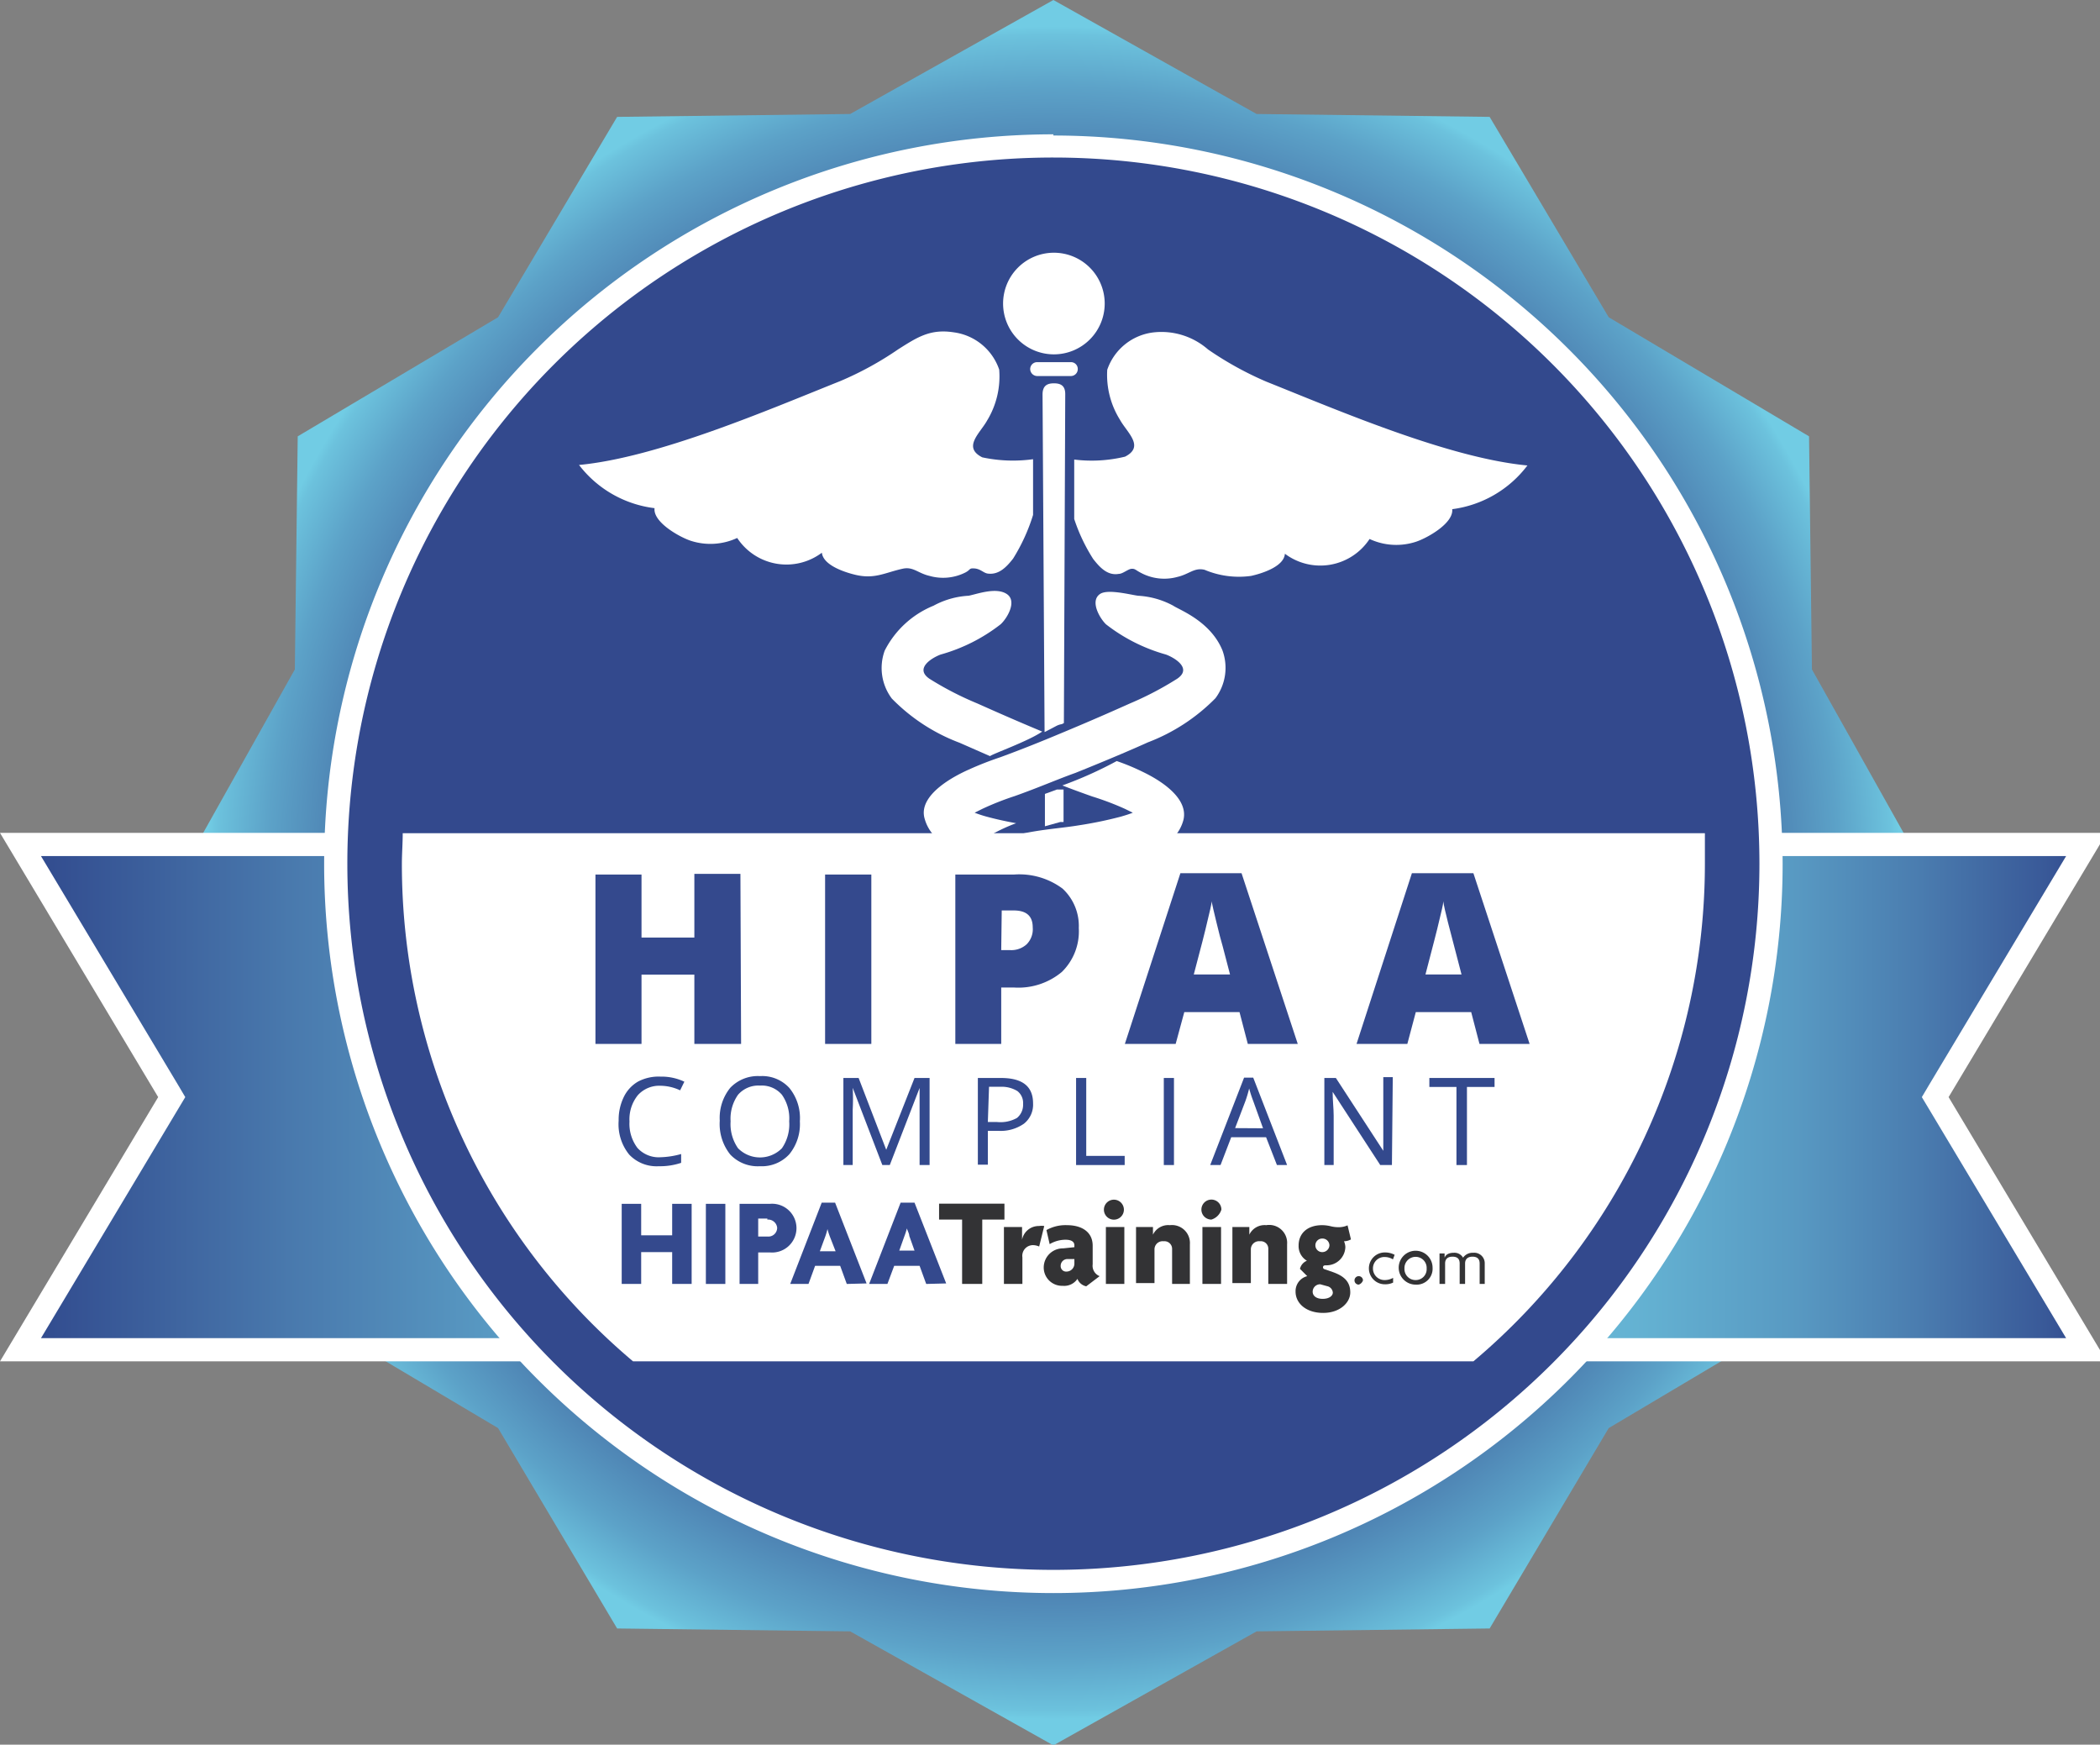
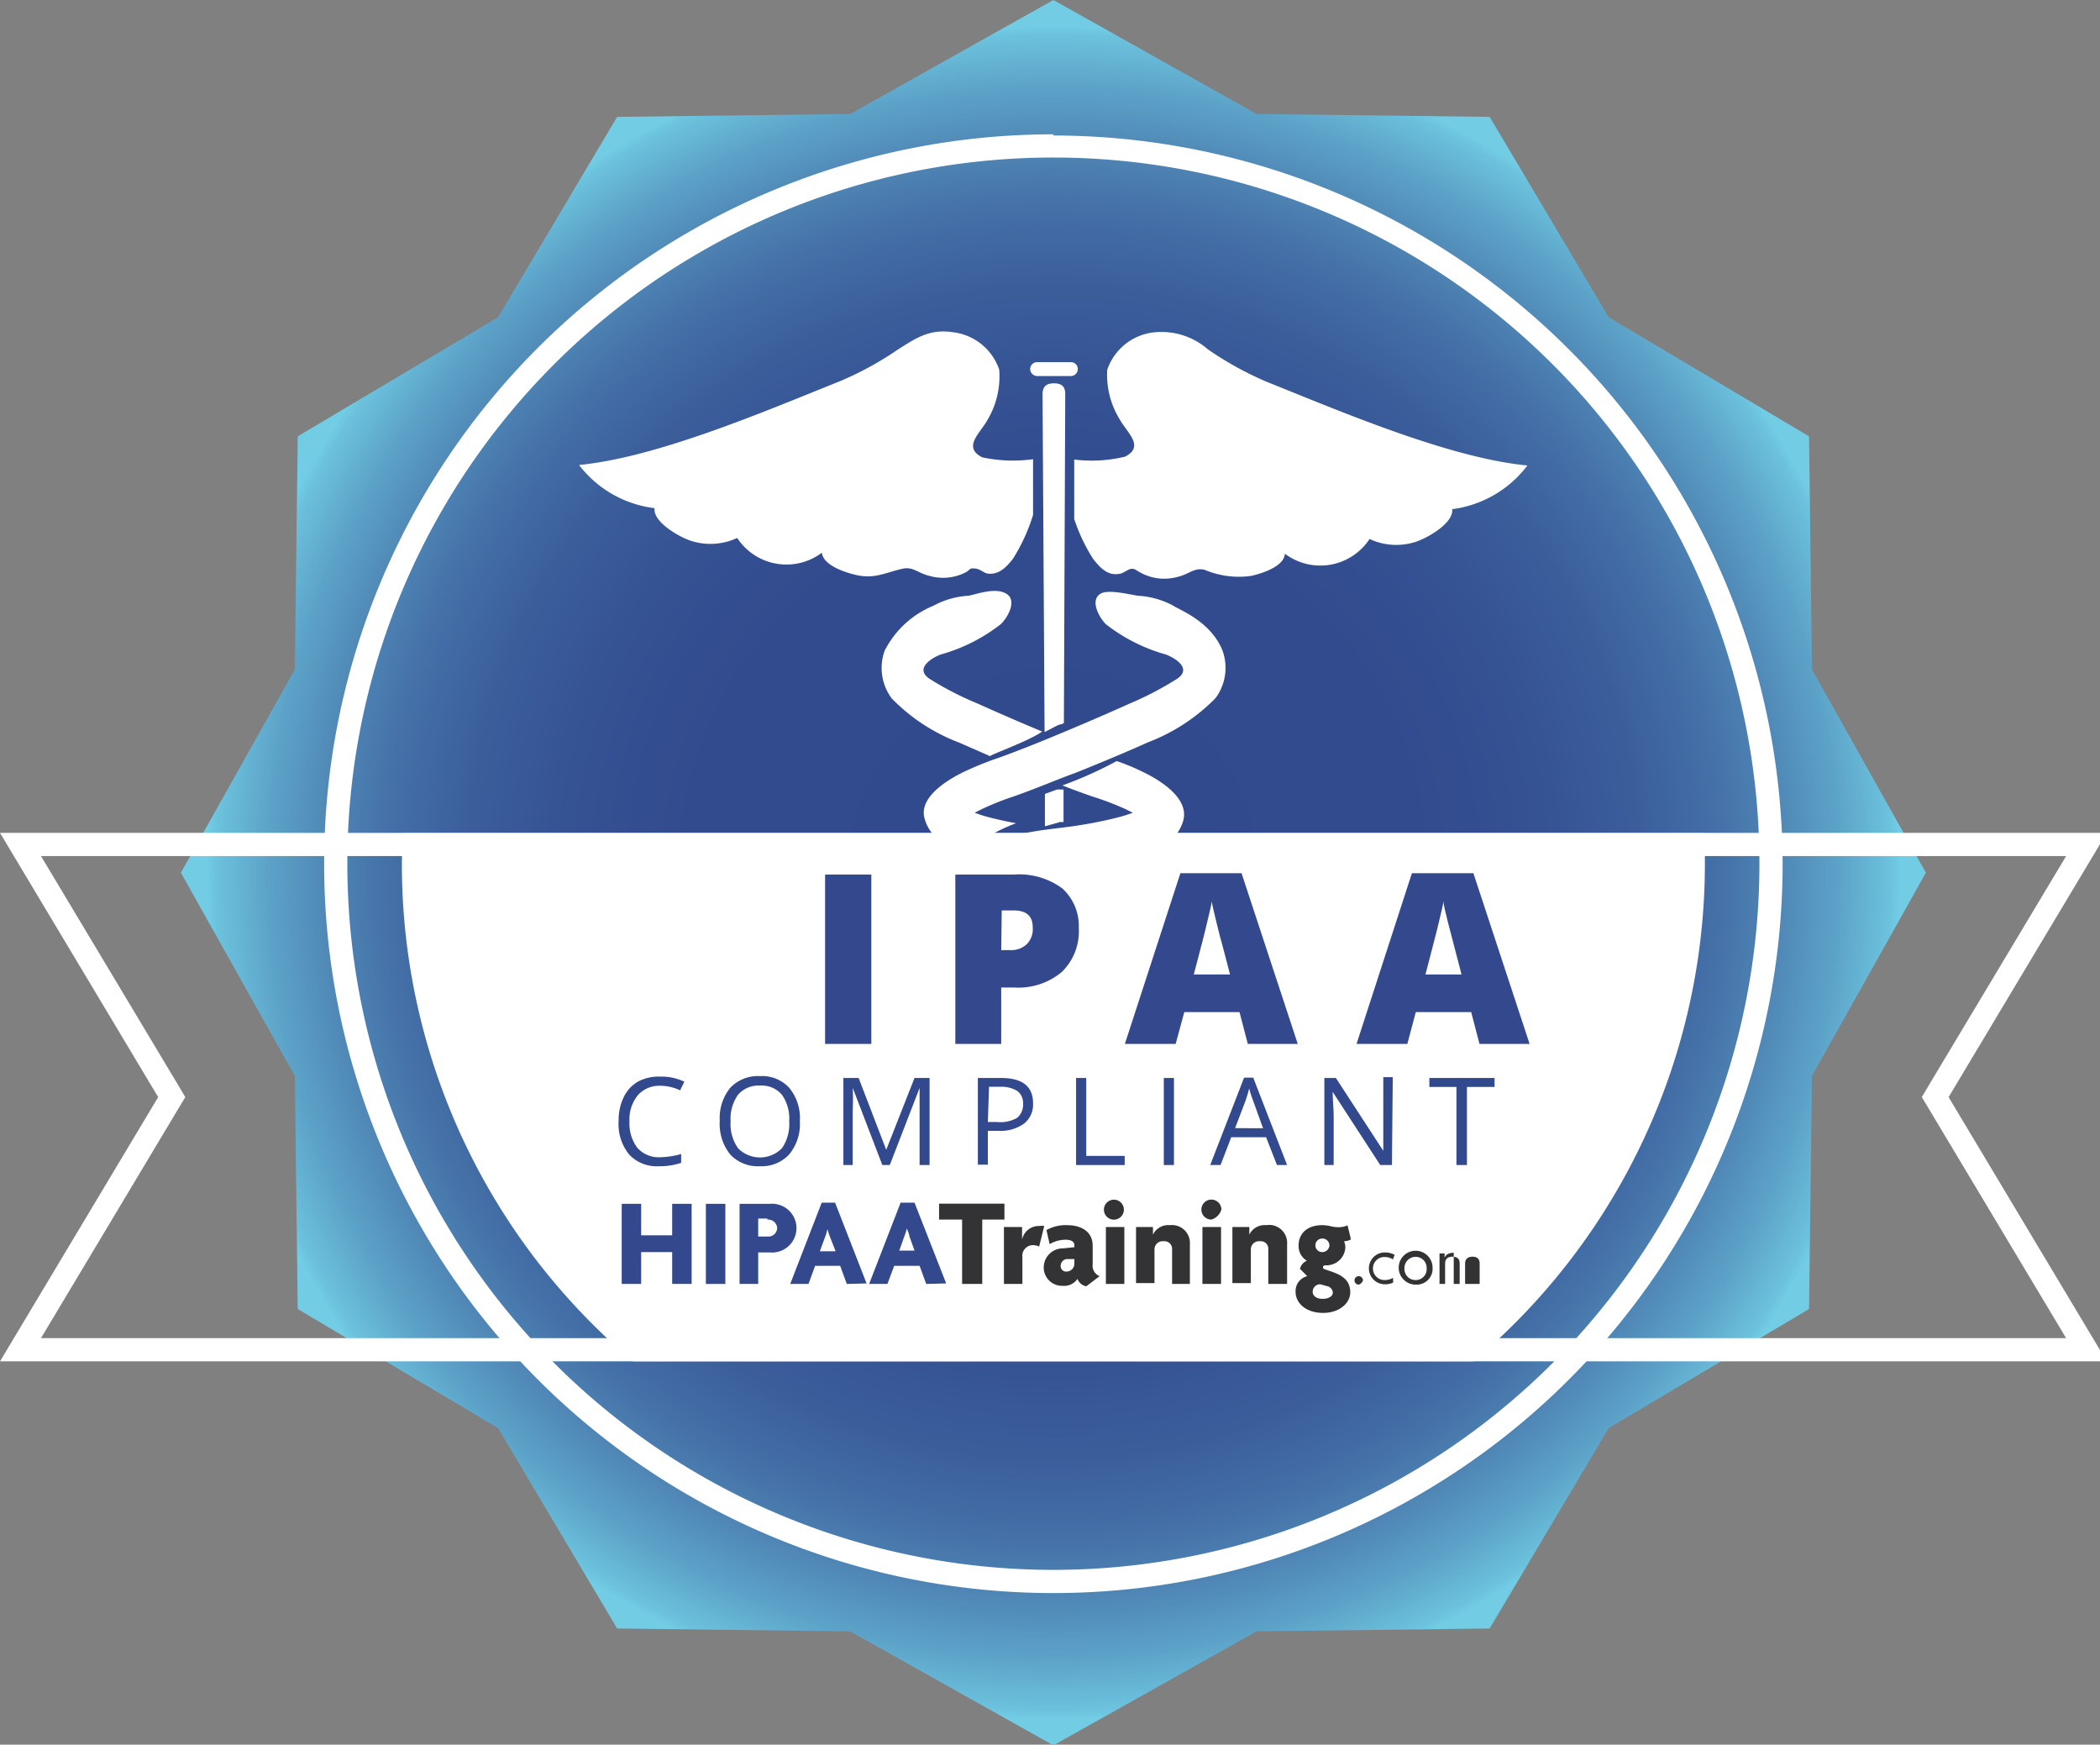
<svg xmlns="http://www.w3.org/2000/svg" viewBox="0 0 124 103">
  <rect x="0" y="0" width="124" height="103" fill="#808080" stroke="none" />
  <defs>
    <style>.cls-1{fill:url(#radial-gradient);}.cls-2{fill:url(#linear-gradient);}.cls-3{fill:#fff;}.cls-4{fill:#33498d;}.cls-5{fill:#34498d;}.cls-6{fill:#333335;}</style>
    <radialGradient id="radial-gradient" cx="62.2" cy="51.52" r="51.52" gradientUnits="userSpaceOnUse">
      <stop offset="0.05" stop-color="#31498d" />
      <stop offset="0.42" stop-color="#324b8e" />
      <stop offset="0.56" stop-color="#355293" />
      <stop offset="0.67" stop-color="#3b5e9b" />
      <stop offset="0.76" stop-color="#446fa7" />
      <stop offset="0.83" stop-color="#4f86b5" />
      <stop offset="0.9" stop-color="#5ca2c8" />
      <stop offset="0.96" stop-color="#6cc2dd" />
      <stop offset="0.97" stop-color="#71cce4" />
    </radialGradient>
    <linearGradient id="linear-gradient" x1="1.21" y1="64.77" x2="123.19" y2="64.77" gradientUnits="userSpaceOnUse">
      <stop offset="0" stop-color="#31498d" />
      <stop offset="0.01" stop-color="#324c8f" />
      <stop offset="0.13" stop-color="#4979ad" />
      <stop offset="0.24" stop-color="#5a9dc5" />
      <stop offset="0.35" stop-color="#67b7d6" />
      <stop offset="0.45" stop-color="#6ec7e0" />
      <stop offset="0.53" stop-color="#71cce4" />
      <stop offset="0.64" stop-color="#70c9e2" />
      <stop offset="0.72" stop-color="#6bc0dc" />
      <stop offset="0.79" stop-color="#63b0d1" />
      <stop offset="0.86" stop-color="#5899c2" />
      <stop offset="0.92" stop-color="#4a7caf" />
      <stop offset="0.98" stop-color="#395998" />
      <stop offset="1" stop-color="#31498d" />
    </linearGradient>
  </defs>
  <title>badge13-orig</title>
  <g id="Layer_2" data-name="Layer 2">
    <g id="_6" data-name="6">
      <polygon class="cls-1" points="62.2 0 74.2 6.73 87.96 6.9 94.99 18.73 106.82 25.76 106.99 39.52 113.72 51.52 106.99 63.52 106.82 77.28 94.99 84.31 87.96 96.14 74.2 96.31 62.2 103.04 50.2 96.31 36.44 96.14 29.41 84.31 17.58 77.28 17.41 63.52 10.68 51.52 17.41 39.52 17.58 25.76 29.41 18.73 36.44 6.9 50.2 6.73 62.2 0" />
-       <polygon class="cls-2" points="1.21 79.68 10.14 64.77 1.21 49.85 123.19 49.85 114.26 64.77 123.19 79.68 1.21 79.68" />
      <path class="cls-3" d="M122,50.54l-8.1,13.52-.42.71.42.7L122,79H2.42l8.1-13.53.42-.7-.42-.71L2.42,50.54H122m2.42-1.37H0l9.34,15.6L0,80.37H124.4l-9.34-15.6,9.34-15.6Z" />
-       <path class="cls-4" d="M62.2,93.36A42.38,42.38,0,1,1,104.57,51,42.42,42.42,0,0,1,62.2,93.36Z" />
      <path class="cls-3" d="M62.2,9.3A41.69,41.69,0,1,1,20.51,51,41.68,41.68,0,0,1,62.2,9.3m0-1.37A43.06,43.06,0,1,0,105.26,51a43.1,43.1,0,0,0-43.06-43Z" />
-       <path class="cls-3" d="M62.23,14.92a3,3,0,1,0,3,3A3,3,0,0,0,62.23,14.92Z" />
      <path class="cls-3" d="M63.24,21.38h-2a.41.41,0,0,0-.41.41.42.42,0,0,0,.41.41h2a.41.41,0,0,0,.4-.41A.4.4,0,0,0,63.24,21.38Z" />
      <path class="cls-3" d="M62.23,22.63c-.37,0-.67.12-.67.66l.12,19.93h0l.69-.36a1.07,1.07,0,0,1,.33-.11l.12-.06.08-19.4C62.91,22.75,62.61,22.63,62.23,22.63Z" />
      <path class="cls-3" d="M61.73,53.74a3.09,3.09,0,0,1,1.06-.22v-2.1a6.57,6.57,0,0,1-1.08.1Z" />
      <path class="cls-3" d="M62.44,65.67l-.64.26v2a.27.27,0,0,1,.08.07s0,0,0,0l.05,0,0,.07a2.34,2.34,0,0,1,.6-.28l.13,0v-2l-.13,0Z" />
      <path class="cls-3" d="M61.83,70.74v2a.43.43,0,0,1,.12.11l.09.08h0a.93.93,0,0,1,.65-.12V70.31l-.35,0C62.2,70.42,62,70.59,61.83,70.74Z" />
      <path class="cls-3" d="M62.27,75l-.41.23,0,3.86a.41.41,0,0,0,.81,0l0-4a.59.59,0,0,1-.23,0A1,1,0,0,1,62.27,75Z" />
      <path class="cls-3" d="M62.66,60.88h0a1,1,0,0,1-.32-.22l-.57.17,0,2.33a1.31,1.31,0,0,1,.36.21,4.9,4.9,0,0,1,.55-.13h0V60.92l-.1,0Z" />
      <path class="cls-3" d="M61.76,58a1,1,0,0,1,.15.2l.05.09.71-.23.1,0V56.26l-1,.29Z" />
      <path class="cls-3" d="M61.7,46.87v1.91l.9-.25.2,0V46.61l-.39,0Z" />
      <path class="cls-3" d="M58,27c-1.18-.6-.13-1.42.29-2.18A5,5,0,0,0,59,21.82a3.29,3.29,0,0,0-2.68-2.2c-1.4-.22-2.17.3-3.28,1a19.29,19.29,0,0,1-3.43,1.88c-4.3,1.72-10.78,4.51-15.42,4.95A6.63,6.63,0,0,0,38.65,30c-.1.83,1.47,1.7,2.12,1.92a3.76,3.76,0,0,0,2.76-.16,3.48,3.48,0,0,0,5,.87c.08.77,1.44,1.18,2,1.31,1.12.26,1.72-.13,2.75-.36.64-.15.91.26,1.61.42A2.92,2.92,0,0,0,57,33.8c.33-.17.2-.27.55-.24s.52.26.76.3c.68.1,1.14-.41,1.51-.88A10.94,10.94,0,0,0,61,30.4l0-3.29A8.67,8.67,0,0,1,58,27Z" />
      <path class="cls-3" d="M71.33,20.63a4.18,4.18,0,0,0-3.27-1,3.29,3.29,0,0,0-2.68,2.2,5,5,0,0,0,.75,2.95c.42.76,1.48,1.58.3,2.18a8.37,8.37,0,0,1-3,.17l0,3.51A10.42,10.42,0,0,0,64.55,33c.37.47.83,1,1.51.88.24,0,.55-.29.76-.3s.22.07.55.24a2.92,2.92,0,0,0,2.15.24c.7-.16,1-.57,1.61-.42a5.21,5.21,0,0,0,2.74.36c.6-.13,1.95-.54,2-1.31a3.48,3.48,0,0,0,5-.87,3.73,3.73,0,0,0,2.75.16c.66-.22,2.22-1.09,2.13-1.92a6.63,6.63,0,0,0,4.44-2.58c-4.64-.44-11.12-3.23-15.42-4.95A19.74,19.74,0,0,1,71.33,20.63Z" />
      <path class="cls-3" d="M54.88,40.07c-.92-.63.22-1.27.67-1.43a10.23,10.23,0,0,0,3.53-1.78c.38-.34,1-1.37.37-1.79s-1.75,0-2.25.1a4.89,4.89,0,0,0-2.08.59,5.6,5.6,0,0,0-2.88,2.65,3,3,0,0,0,.42,2.83,11,11,0,0,0,4,2.61l1.8.79c.11-.12,2.28-.89,3.08-1.45-1.87-.78-3.2-1.38-3.83-1.66A18.8,18.8,0,0,1,54.88,40.07Z" />
      <path class="cls-3" d="M62.9,74.22c-.19.19-.26.31-.46.51l.25.26a2.33,2.33,0,0,1,.54,2.25s.25-.13.4-.6a2.4,2.4,0,0,0-.46-2A5.08,5.08,0,0,0,62.9,74.22Z" />
      <path class="cls-3" d="M64.18,64.7l0,0a14.64,14.64,0,0,1-1.45.91,12.56,12.56,0,0,1,1.4.79c.11.07-.42.88-1,1.25s-1.17.91-1.76,1.37a4.75,4.75,0,0,0-1.51,1.76A1.85,1.85,0,0,0,60.52,73c.26.21.67.67.89.87.05-.12.38-.35.48-.59-1.2-1-1.93-2.22.17-3.32.57-.41,1.21-.8,1.86-1.31a5.84,5.84,0,0,0,1-.91A1.68,1.68,0,0,0,65.37,66,2.28,2.28,0,0,0,64.18,64.7Z" />
      <path class="cls-3" d="M65.88,55.25c-.09.06-2,.78-2.77,1.16.39.11.79.22,1.16.34a3.17,3.17,0,0,1,.62.23.61.61,0,0,1-.16.17,3.2,3.2,0,0,1-1,.61c-.87.41-1.78.81-2.66,1.25s-1.78.61-2.73,1.9a1.86,1.86,0,0,0,.29,2.22,5.45,5.45,0,0,0,1.25,1q.23.15.45.27a16.57,16.57,0,0,1,1.51-.89,11.92,11.92,0,0,1-1.1-.67c-.73-.44-1.21-1.18-1-1.12a7.59,7.59,0,0,1,2.05-1.17c.87-.39,1.76-.76,2.68-1.16a5.16,5.16,0,0,0,1.52-.9,1.92,1.92,0,0,0,.67-2.43A2,2,0,0,0,65.88,55.25Z" />
      <path class="cls-3" d="M67.46,45.56a12.89,12.89,0,0,0-1.52-.63,23.56,23.56,0,0,1-3.21,1.44c.56.22,1.14.43,1.76.65a16.82,16.82,0,0,1,1.93.73l.47.23c-.23.09-.46.16-.7.23a23.68,23.68,0,0,1-2.46.51C62.06,49,60,49,58,50.06a3.63,3.63,0,0,0-1.56,1.32A1.94,1.94,0,0,0,56.23,53,2.69,2.69,0,0,0,57,54a7.14,7.14,0,0,0,1.47.93,12,12,0,0,0,1.65-.6l.36-.13.93-.38-.73-.24a7.48,7.48,0,0,1-2.25-1.15l0,0a3,3,0,0,1,.6-.38c1.45-.71,3.26-.76,5.13-1a25.23,25.23,0,0,0,2.73-.51c.46-.13.9-.27,1.37-.45a2.4,2.4,0,0,0,1.62-1.69C70.24,46.88,67.85,45.75,67.46,45.56Z" />
-       <path class="cls-3" d="M63.37,69.36c-.26.23-.67.62-.81.71,2.83,1.64-.67,3.13-1.34,4.58a2.44,2.44,0,0,0-.46,2c.15.47.38.62.4.6A2.32,2.32,0,0,1,61.71,75a18.82,18.82,0,0,1,2.17-2,2,2,0,0,0,.65-2.17A4,4,0,0,0,63.37,69.36Z" />
      <path class="cls-3" d="M64.68,59.64s-1.35.71-2,1a7.35,7.35,0,0,1,1.93,1.11c.22-.06-.25.68-1,1.12s-1.5.87-2.25,1.31S59.57,64.59,59,66a1.66,1.66,0,0,0,.48,1.73,5.79,5.79,0,0,0,1,.91l.37.27L62,68.24c-.24-.18-.47-.37-.7-.56-.53-.37-1.07-1.18-1-1.25a12.05,12.05,0,0,1,1.78-1c.78-.42,1.6-.77,2.44-1.31a5.25,5.25,0,0,0,1.25-1,1.86,1.86,0,0,0,.3-2.22A4,4,0,0,0,64.68,59.64Z" />
      <path class="cls-3" d="M67.3,50.6c-.62.23-3.09.73-3.65.85a7.43,7.43,0,0,1,1.8.57,3,3,0,0,1,.6.38l0,0a7.42,7.42,0,0,1-2.24,1.15c-.87.31-1.83.56-2.8.85-.48.15-1,.3-1.46.47s-1.23.14-1.8,1.19a1.93,1.93,0,0,0,.67,2.43,4.42,4.42,0,0,0,1.22.77c.7-.3,1.41-.56,2.12-.85l.18-.11-1.24-.57a3.32,3.32,0,0,1-1-.61A.61.61,0,0,1,59.5,57a3.17,3.17,0,0,1,.62-.23l1.4-.41c.94-.26,1.92-.48,2.92-.82a9,9,0,0,0,3-1.52,2.81,2.81,0,0,0,.73-1A2,2,0,0,0,68,51.38,3.65,3.65,0,0,0,67.3,50.6Z" />
      <path class="cls-3" d="M69.28,35.76a4.93,4.93,0,0,0-2.09-.59c-.49-.07-1.8-.41-2.24-.1-.61.42,0,1.45.36,1.79a10.23,10.23,0,0,0,3.53,1.78c.45.16,1.6.8.67,1.43a19.11,19.11,0,0,1-2.79,1.46c-.67.3-2.12.95-4.17,1.8-1,.42-2.19.9-3.47,1.37a19.6,19.6,0,0,0-2.15.86c-.38.19-2.77,1.32-2.33,2.78A2.41,2.41,0,0,0,56.23,50q.44.16.87.3a.91.91,0,0,1,.17-.17A9.9,9.9,0,0,1,60,48.6c-.61-.11-1.2-.24-1.75-.39a7.17,7.17,0,0,1-.7-.23l.46-.23A17,17,0,0,1,59.91,47c1.36-.48,2.55-1,3.59-1.37,2.09-.84,3.57-1.48,4.27-1.8a11.16,11.16,0,0,0,4-2.61,3,3,0,0,0,.41-2.83C71.47,36.66,69.62,36,69.28,35.76Z" />
      <path class="cls-3" d="M37.38,80.37H87A38.41,38.41,0,0,0,100.67,51c0-.6,0-1.21,0-1.81H23.78c0,.6-.05,1.21-.05,1.81A38.38,38.38,0,0,0,37.38,80.37Z" />
-       <path class="cls-5" d="M43.76,61.63H41V57.54H37.88v4.09H35.16v-10h2.72v3.72H41V51.59h2.72Z" />
      <path class="cls-5" d="M48.72,61.63v-10h2.73v10Z" />
      <path class="cls-5" d="M63.7,54.79a3.35,3.35,0,0,1-1,2.59,4,4,0,0,1-2.82.92h-.76v3.33H56.41v-10h3.47a4.28,4.28,0,0,1,2.86.83A3,3,0,0,1,63.7,54.79Zm-4.58,1.3h.5a1.35,1.35,0,0,0,1-.34,1.26,1.26,0,0,0,.36-1c0-.68-.38-1-1.13-1h-.7Z" />
      <path class="cls-5" d="M73.68,61.63l-.49-1.88H69.93l-.51,1.88h-3l3.28-10.08h3.61l3.32,10.08Zm-1.05-4.1-.43-1.65c-.11-.37-.23-.84-.37-1.42s-.24-1-.29-1.25c0,.23-.12.61-.24,1.15s-.39,1.59-.81,3.17Z" />
      <path class="cls-5" d="M87.36,61.63l-.49-1.88H83.6l-.5,1.88h-3l3.27-10.08H87l3.32,10.08Zm-1.06-4.1-.43-1.65c-.1-.37-.22-.84-.37-1.42s-.24-1-.28-1.25c0,.23-.12.61-.24,1.15s-.4,1.59-.81,3.17Z" />
      <path class="cls-4" d="M39,64.1a1.7,1.7,0,0,0-1.34.56,2.27,2.27,0,0,0-.49,1.55,2.36,2.36,0,0,0,.47,1.56,1.69,1.69,0,0,0,1.35.55,5,5,0,0,0,1.23-.19v.52a3.9,3.9,0,0,1-1.32.2,2.22,2.22,0,0,1-1.75-.69,2.84,2.84,0,0,1-.62-2,3.06,3.06,0,0,1,.3-1.39,2.11,2.11,0,0,1,.85-.92A2.6,2.6,0,0,1,39,63.56a3.15,3.15,0,0,1,1.41.3l-.25.51A2.77,2.77,0,0,0,39,64.1Z" />
      <path class="cls-4" d="M47.23,66.2a2.81,2.81,0,0,1-.62,1.94,2.2,2.2,0,0,1-1.74.71,2.23,2.23,0,0,1-1.75-.69,2.89,2.89,0,0,1-.62-2,2.82,2.82,0,0,1,.62-1.94,2.25,2.25,0,0,1,1.76-.69,2.17,2.17,0,0,1,1.73.7A2.81,2.81,0,0,1,47.23,66.2Zm-4.09,0a2.49,2.49,0,0,0,.44,1.59,1.82,1.82,0,0,0,2.59,0,2.49,2.49,0,0,0,.43-1.59,2.43,2.43,0,0,0-.43-1.57,1.56,1.56,0,0,0-1.29-.54,1.59,1.59,0,0,0-1.3.54A2.45,2.45,0,0,0,43.14,66.2Z" />
      <path class="cls-4" d="M52.1,68.78l-1.75-4.56h0a12.17,12.17,0,0,1,0,1.29v3.27h-.55V63.64h.9l1.63,4.24h0L54,63.64h.89v5.14h-.59V65.47c0-.38,0-.8,0-1.24h0l-1.76,4.55Z" />
      <path class="cls-4" d="M61,65.14a1.43,1.43,0,0,1-.54,1.2,2.39,2.39,0,0,1-1.52.42h-.61v2h-.59V63.64H59.1C60.38,63.64,61,64.14,61,65.14Zm-2.67,1.1h.54A2,2,0,0,0,60.05,66a1,1,0,0,0,.36-.83.88.88,0,0,0-.34-.76,1.79,1.79,0,0,0-1-.25h-.67Z" />
      <path class="cls-4" d="M63.54,68.78V63.64h.6v4.6h2.27v.54Z" />
      <path class="cls-4" d="M68.72,68.78V63.64h.6v5.14Z" />
      <path class="cls-4" d="M75.4,68.78l-.64-1.64H72.7l-.63,1.64h-.61l2-5.16H74l2,5.16Zm-.82-2.17L74,65a7.22,7.22,0,0,1-.24-.74,7.36,7.36,0,0,1-.22.74l-.61,1.6Z" />
      <path class="cls-4" d="M82.19,68.78H81.5l-2.81-4.32h0c0,.51.06,1,.06,1.4v2.92h-.55V63.64h.68l2.8,4.3h0c0-.07,0-.27,0-.61s0-.59,0-.74v-3h.56Z" />
      <path class="cls-4" d="M86.62,68.78H86V64.17H84.4v-.53h3.85v.53H86.62Z" />
      <g id="_.com" data-name=".com">
        <path class="cls-6" d="M80.23,75.84a.25.25,0,1,1,.25-.25A.39.39,0,0,1,80.23,75.84Z" />
        <path class="cls-6" d="M82.25,74.35a.93.93,0,0,0-.49-.14.67.67,0,0,0-.69.68.68.68,0,0,0,.7.68,1,1,0,0,0,.49-.13l0,.28a1.07,1.07,0,0,1-.49.1.94.94,0,1,1,0-1.88,1.21,1.21,0,0,1,.58.14Z" />
        <path class="cls-6" d="M83.59,75.84a1,1,0,1,1,1-1A.94.94,0,0,1,83.59,75.84Zm0-1.64a.66.66,0,0,0-.66.69.65.65,0,0,0,.66.68.64.64,0,0,0,.65-.68A.65.65,0,0,0,83.59,74.2Z" />
-         <path class="cls-6" d="M87.37,75.8V74.59c0-.22-.1-.4-.42-.4s-.44.18-.44.4V75.8h-.32V74.59c0-.22-.09-.4-.42-.4s-.44.18-.44.4V75.8H85V74h.3v.25h0c.06-.16.22-.29.54-.29a.58.58,0,0,1,.55.29.68.68,0,0,1,.6-.29.62.62,0,0,1,.68.64V75.8Z" />
+         <path class="cls-6" d="M87.37,75.8V74.59c0-.22-.1-.4-.42-.4s-.44.18-.44.4V75.8h-.32V74.59c0-.22-.09-.4-.42-.4s-.44.18-.44.4V75.8H85V74h.3v.25h0c.06-.16.22-.29.54-.29V75.8Z" />
      </g>
      <g id="Training">
        <path class="cls-6" d="M58,72V75.8H56.81V72H55.45v-.94h3.86V72Z" />
        <path class="cls-6" d="M61.36,73.59a.94.94,0,0,0-.33-.08.63.63,0,0,0-.66.72V75.8H59.28V72.44h1.07v.75h0a1,1,0,0,1,1-.81,1,1,0,0,1,.31,0Z" />
        <path class="cls-6" d="M64.14,75.94a.71.71,0,0,1-.52-.44.94.94,0,0,1-.87.41,1.08,1.08,0,0,1-1.12-1.11,1.13,1.13,0,0,1,1.15-1.1l.66-.07v-.11c0-.2-.16-.33-.52-.33a1.84,1.84,0,0,0-.94.26l-.19-.83A2.29,2.29,0,0,1,63,72.33c.89,0,1.52.41,1.52,1.21v1.1a.66.66,0,0,0,.41.7Zm-.7-1.61-.4,0a.4.4,0,0,0-.41.42.32.32,0,0,0,.34.32.47.47,0,0,0,.47-.49Z" />
        <path class="cls-6" d="M65.85,72a.59.59,0,1,1,0-1.17.59.59,0,0,1,0,1.17ZM65.3,75.8V72.44h1.09V75.8Z" />
        <path class="cls-6" d="M69.21,75.8V73.74a.45.45,0,0,0-.5-.46.48.48,0,0,0-.54.47v2H67.08V72.44h1v.45h0a1,1,0,0,1,1-.56,1.06,1.06,0,0,1,1.18,1.13V75.8Z" />
        <path class="cls-6" d="M71.53,72a.59.59,0,1,1,.59-.59A.88.88,0,0,1,71.53,72ZM71,75.8V72.44h1.1V75.8Z" />
        <path class="cls-6" d="M74.89,75.8V73.74a.44.44,0,0,0-.49-.46.48.48,0,0,0-.54.47v2H72.77V72.44h1v.45h0a1,1,0,0,1,1-.56A1.06,1.06,0,0,1,76,73.46V75.8Z" />
        <path class="cls-6" d="M78.13,77.51c-1,0-1.63-.56-1.63-1.26a.91.91,0,0,1,.69-.91l-.43-.43a.68.68,0,0,1,.41-.48,1,1,0,0,1-.49-.9c0-.71.51-1.2,1.39-1.2a2.18,2.18,0,0,1,.49.06,1.93,1.93,0,0,0,.49.06,1.27,1.27,0,0,0,.52-.11l.2.83a.86.86,0,0,1-.41.11.94.94,0,0,1,.08.34,1.11,1.11,0,0,1-1.1,1.08c-.13,0-.22,0-.22.13a.12.12,0,0,0,.09.1l.52.18c.66.24,1,.58,1,1.19S79.11,77.51,78.13,77.51Zm.23-1.58-.4-.11a.44.44,0,0,0-.45.44c0,.23.2.42.59.42s.6-.18.6-.37A.42.42,0,0,0,78.36,75.93Zm-.29-2.81a.4.4,0,1,0,0,.8.42.42,0,0,0,.43-.4A.41.41,0,0,0,78.07,73.12Z" />
      </g>
      <g id="HIPAA">
        <path class="cls-5" d="M39.69,75.8V73.92H37.86V75.8H36.71V71.07h1.15v1.86h1.83V71.07h1.15V75.8Z" />
        <path class="cls-5" d="M41.68,75.8V71.07h1.15V75.8Z" />
        <path class="cls-5" d="M45.47,73.94h-.7V75.8h-1.1V71.07h1.8a1.44,1.44,0,1,1,0,2.87Zm-.16-2h-.54v1.06h.54a.52.52,0,0,0,.58-.52A.54.54,0,0,0,45.31,72Z" />
        <path class="cls-5" d="M50,75.8l-.39-1.07H48.13l-.39,1.07H46.66L48.52,71h.79l1.86,4.77ZM49,73a4.56,4.56,0,0,1-.14-.44h0a3.88,3.88,0,0,1-.13.44l-.32.87h.93Z" />
        <path class="cls-5" d="M54.69,75.8l-.39-1.07H52.8l-.4,1.07H51.32L53.18,71H54l1.87,4.77Zm-1-2.84c0-.13-.1-.29-.14-.44h0a3.81,3.81,0,0,1-.14.44l-.31.87H54Z" />
      </g>
    </g>
  </g>
</svg>